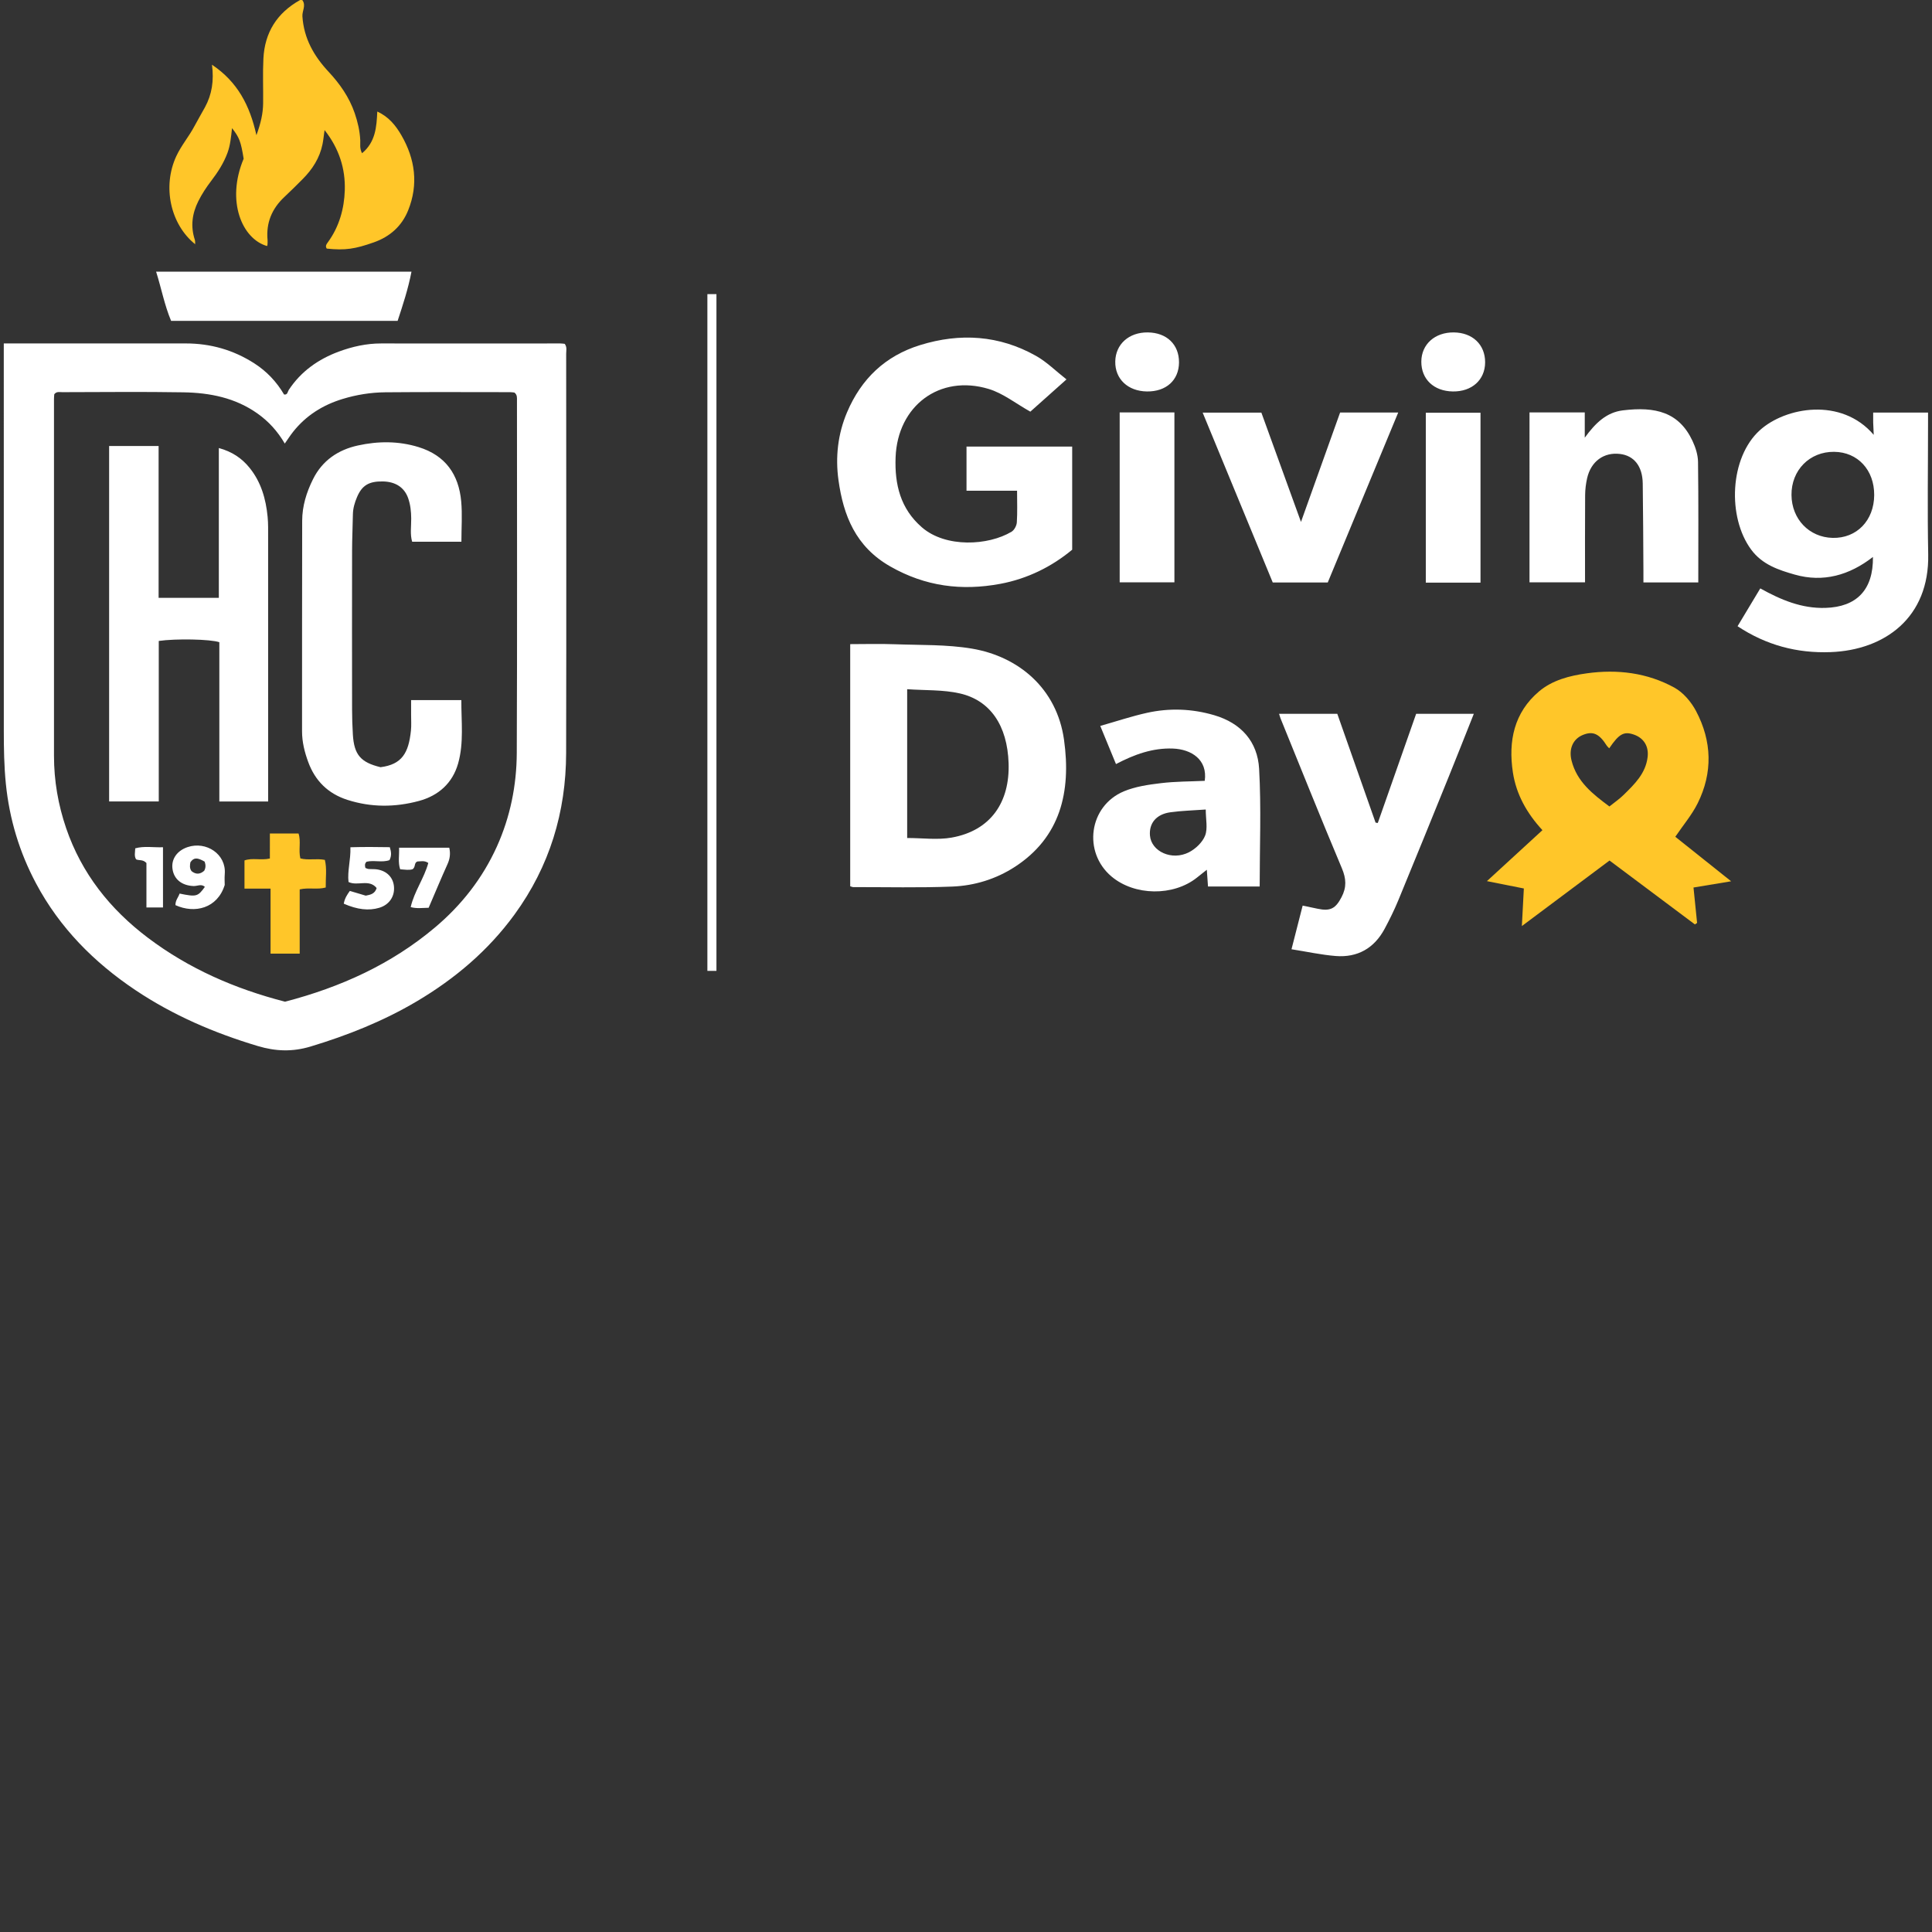
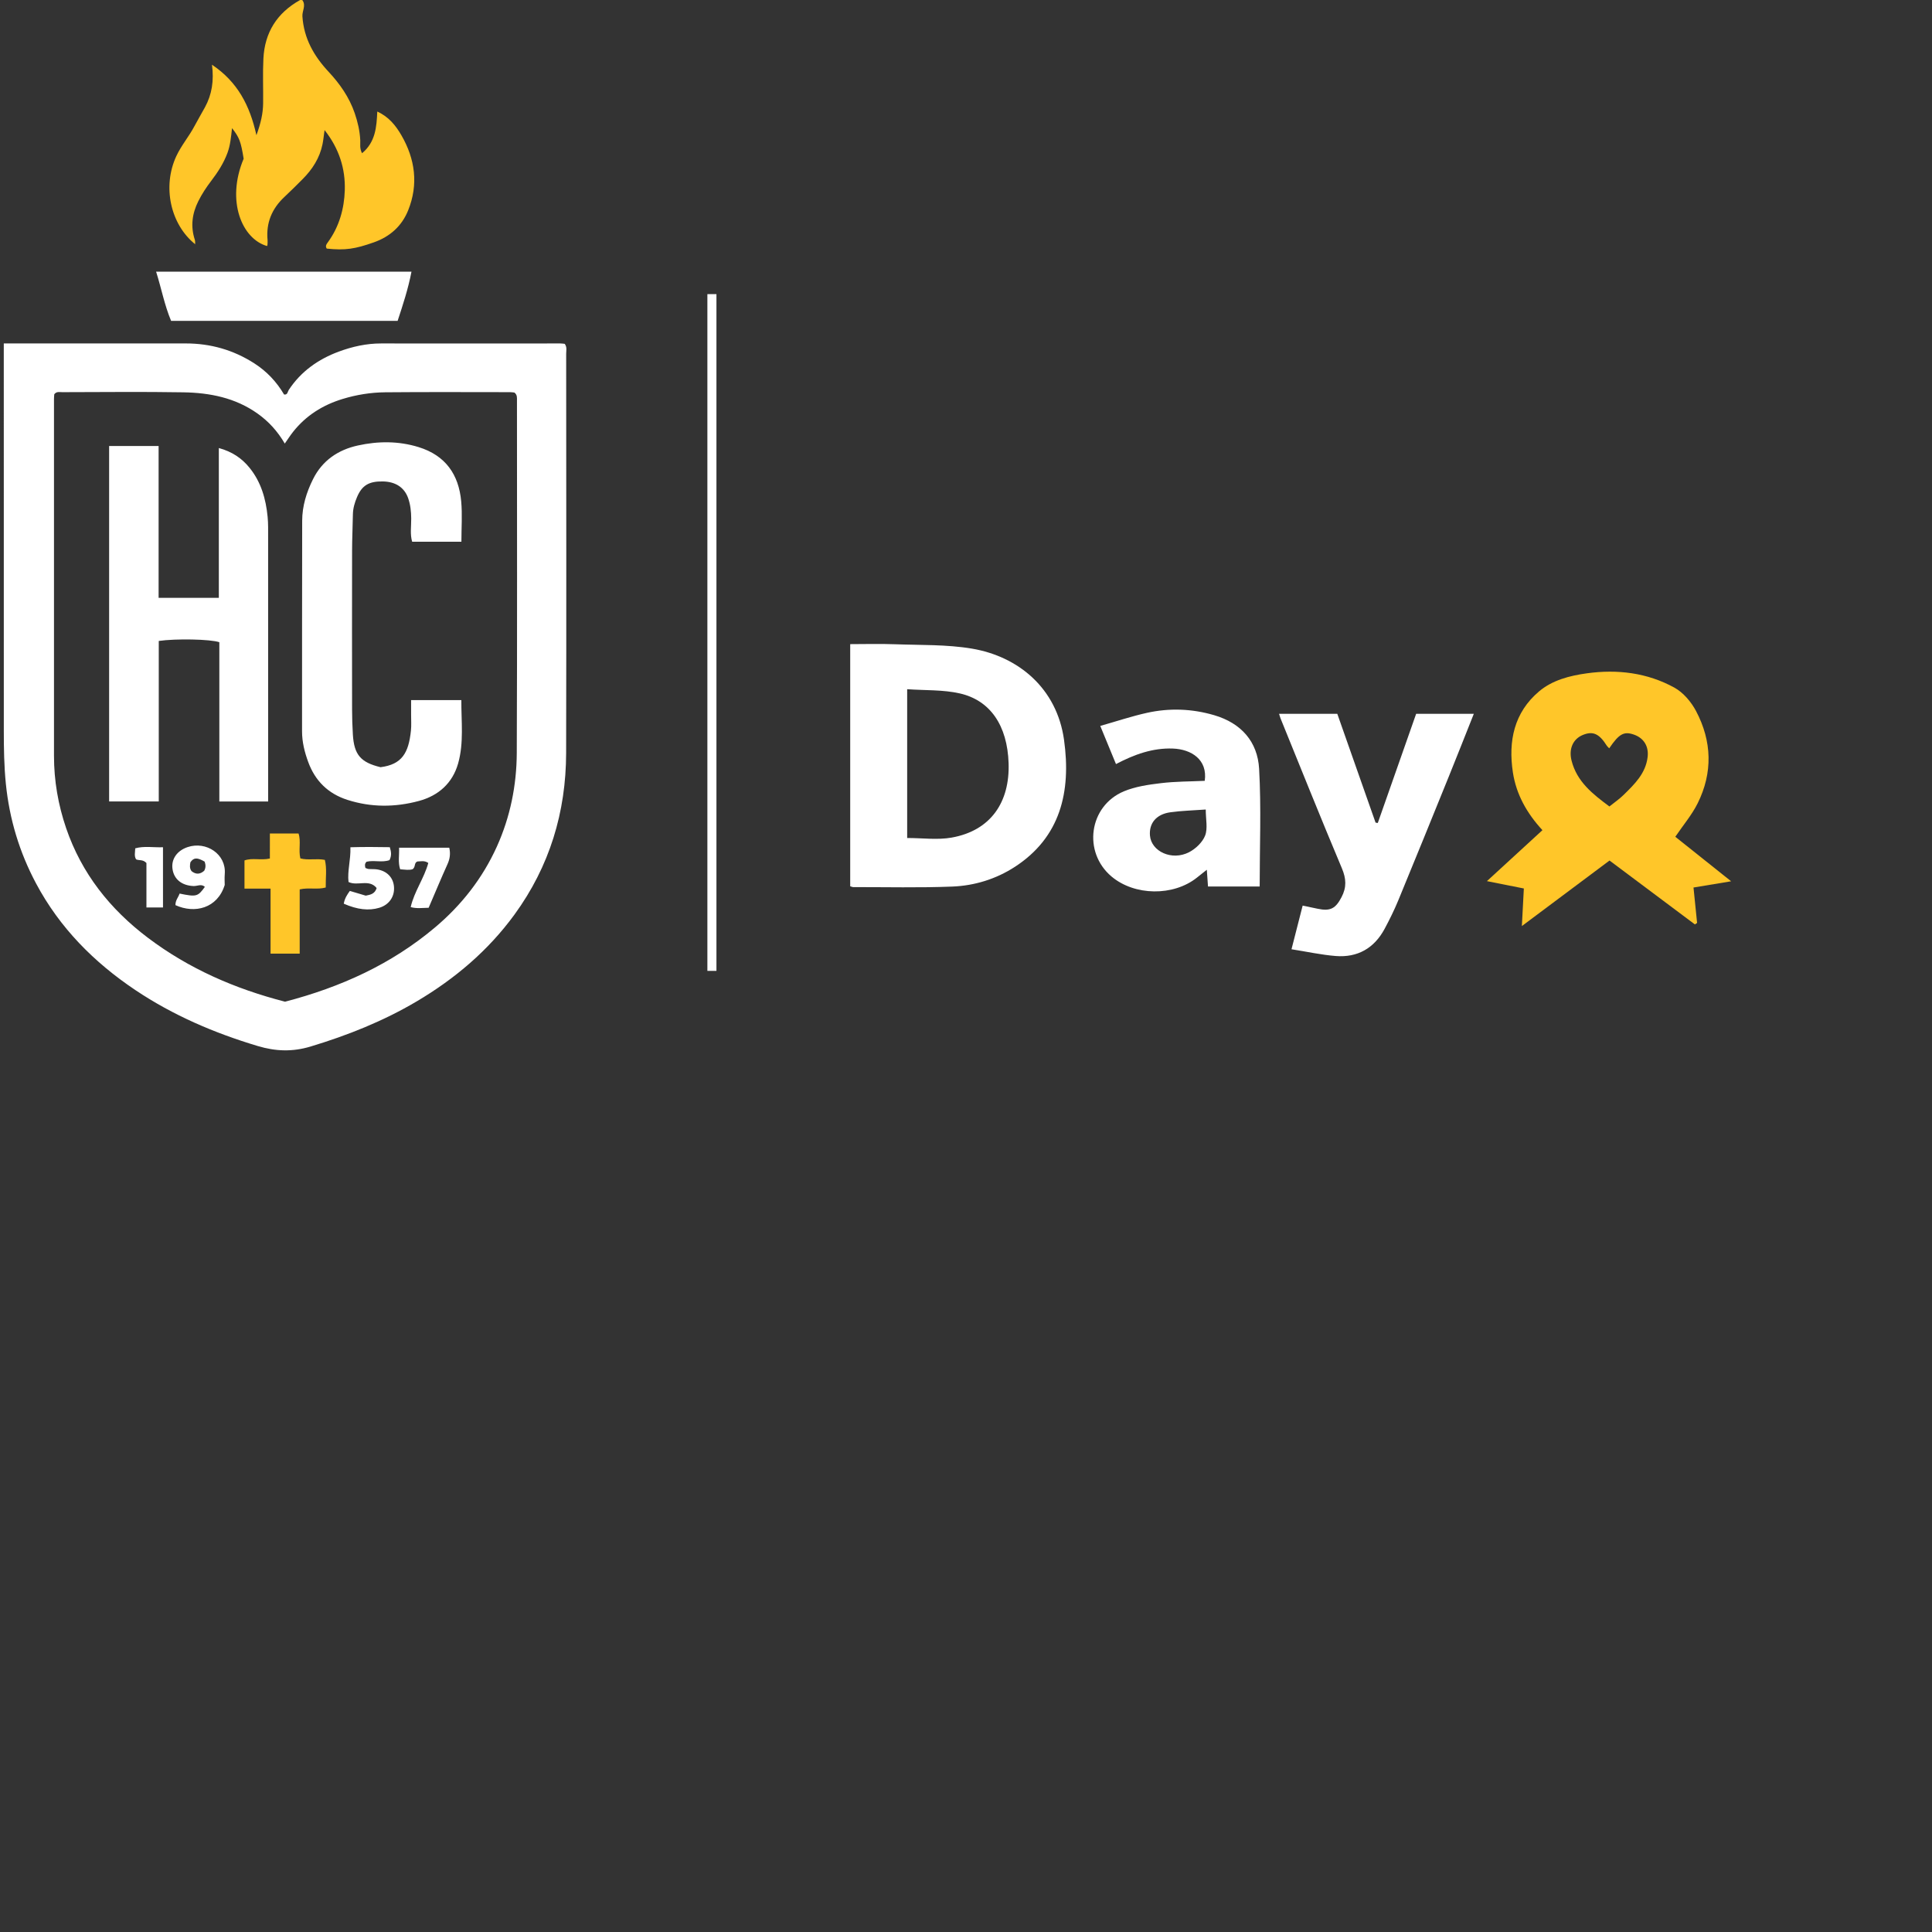
<svg xmlns="http://www.w3.org/2000/svg" id="Layer_1" data-name="Layer 1" viewBox="0 0 1024 1024">
  <rect x="0" y="0" width="1024" height="1024" fill="#333333" stroke="none" />
  <defs>
    <style>
      .cls-1 {
        fill: #fff;
      }

      .cls-2 {
        fill: #ffc629;
      }
    </style>
  </defs>
  <g id="giving-day">
    <path id="ribbon" class="cls-2" d="M788.097,467.019c10.271-9.429,19.717-18.101,29.421-27.012-8.262-8.962-13.888-18.962-15.663-30.657-2.509-16.536.62-31.738,13.927-42.94,7.05-5.936,16.179-8.282,25.308-9.543,16.2-2.24,31.977-.304,46.341,7.572,4.739,2.599,8.945,7.577,11.522,12.456,8.423,15.949,8.933,32.599.84,48.876-3.054,6.138-7.634,11.518-11.848,17.734,9.527,7.597,19.294,15.386,29.586,23.59-6.92,1.149-13.366,2.22-19.941,3.311.657,6.471,1.281,12.617,1.905,18.762-.383.265-.769.532-1.153.798-15.004-11.228-30.008-22.456-45.259-33.87-15.314,11.448-30.594,22.872-46.463,34.735.382-7.234.708-13.437,1.049-19.919-6.467-1.289-12.497-2.487-19.572-3.894ZM852.92,396.617c-.592-.624-1.006-.94-1.265-1.353-4.043-6.428-7.385-7.929-12.762-5.706-5.086,2.101-7.507,7.244-5.953,13.499,2.811,11.304,11.322,17.864,20.082,24.39,2.795-2.25,5.339-3.978,7.497-6.102,5.796-5.702,11.726-11.348,12.758-20.131.657-5.583-1.954-10.004-7.26-11.858-5.269-1.846-7.872-.451-13.097,7.26Z" />
    <path id="day" class="cls-1" d="M450.625,469.739v-128.332c7.954,0,15.728-.239,23.48.053,13.711.514,27.626.061,41.063,2.33,24.7,4.172,44.976,21.102,48.786,48.301,3.88,27.711-2.018,51.769-26.087,67.379-9.967,6.465-21.322,9.959-33.083,10.428-17.483.698-35.01.263-52.518.288-.469.002-.936-.247-1.642-.447ZM480.821,444.157c8.07,0,16.03,1.122,23.552-.214,20.875-3.711,30.892-18.899,30.206-39.456-.667-19.982-9.725-33.287-25.845-36.957-8.907-2.028-18.382-1.557-27.913-2.236,0,26.928,0,52.695,0,78.862ZM684.521,503.127c2.197-8.597,3.99-15.608,5.914-23.134,2.768.579,5.345,1.106,7.917,1.656,6.82,1.461,9.555-.139,12.695-6.14,2.742-5.243,2.497-9.8.177-15.306-11.096-26.334-21.701-52.875-32.473-79.346-.302-.741-.496-1.526-.812-2.517h30.857c6.744,19.174,13.515,38.419,20.286,57.665.39.069.781.137,1.171.204,6.777-19.288,13.554-38.578,20.335-57.875h30.567c-4.49,11.275-8.788,22.222-13.205,33.117-8.896,21.948-17.803,43.893-26.84,65.784-2.126,5.147-4.606,10.169-7.244,15.08-5.526,10.288-14.333,15.314-25.926,14.388-7.66-.614-15.237-2.289-23.419-3.576ZM591.491,404.971c-2.689-6.526-5.241-12.725-8.327-20.218,8.623-2.45,16.579-5.122,24.727-6.928,11.924-2.644,23.864-2.222,35.679,1.248,14.319,4.206,22.981,14.049,23.788,28.421,1.161,20.608.296,41.332.296,62.377h-27.391c-.182-2.609-.365-5.226-.62-8.886-2.224,1.767-3.737,2.964-5.245,4.166-12.503,9.974-33.076,9.702-45.284-.596-15.296-12.903-11.993-37.33,6.524-45.119,6.102-2.566,13.019-3.546,19.672-4.349,7.705-.93,15.53-.869,23.227-1.234,1.593-11.196-7.044-16.742-16.895-17.107-10.62-.392-20.304,3.062-30.151,8.225ZM639.068,429.061c-6.769.502-12.858.628-18.843,1.477-7.397,1.049-11.263,5.824-10.724,12.315.704,8.464,11.616,13.511,20.675,8.86,3.525-1.809,7.177-5.273,8.56-8.841,1.473-3.798.332-8.613.332-13.811Z" />
    <path id="separator" class="cls-1" d="M379.731,514.584h-4.802V155.894h4.802v358.69Z" />
-     <path id="giving" class="cls-1" d="M565.257,201.096c-7.344,6.55-13.666,12.191-19.158,17.091-7.717-4.315-14.419-9.719-22.056-12.028-26.043-7.876-48.323,8.954-49.36,36.21-.547,14.398,2.566,27.281,13.958,37.144,12.632,10.934,35.184,9.706,47.516,2.303,1.434-.861,2.666-3.184,2.778-4.91.355-5.408.131-10.853.131-16.803h-26.795v-23.419h56.006v54.674c-10.804,8.986-23.707,15.412-38.111,18.095-20.394,3.796-39.67,1.428-58.356-9.251-18.297-10.457-24.792-26.908-27.405-45.731-1.681-12.113-.373-24.351,4.547-35.945,7.542-17.77,20.249-29.894,38.721-35.614,21.208-6.567,41.914-5.261,61.42,5.708,5.673,3.184,10.437,7.985,16.165,12.477ZM993.115,230.484c-.131-2.889-.243-4.729-.29-6.573-.041-1.646-.008-3.295-.008-5.241h29.084v5.292c0,23.291-.369,46.589.086,69.87.655,33.505-23.023,50.716-51.7,51.802-17.846.675-34.19-3.686-49.345-13.721,4.062-6.761,8.038-13.376,12.046-20.047,11.016,6.124,21.918,10.696,34.474,10.335,16.553-.477,25.471-9.521,25.233-27.001-12.501,9.706-26.351,13.633-41.381,9.366-8.58-2.436-17.269-5.275-23.17-13.274-12.699-17.211-11.424-48.713,4.578-63.232,13.539-12.283,43.234-17.695,60.394,2.426ZM993.364,262.412c.075-13.307-8.713-22.803-21.224-22.936-12.991-.139-22.728,9.719-22.611,22.891.114,12.774,9.368,22.42,21.801,22.721,12.725.312,21.958-9.192,22.034-22.677ZM810.672,218.591h29.284v13.397c5.694-7.84,11.546-13.419,20.159-14.48,17.479-2.152,29.814,1.03,36.926,16.134,1.622,3.444,2.901,7.421,2.95,11.173.279,21.198.135,42.401.135,63.899h-29.076c0-1.934.01-3.752-.002-5.571-.108-15.635-.135-31.269-.363-46.901-.135-9.174-4.614-14.759-12.103-15.643-8.521-1.006-15.337,3.931-17.369,12.846-.671,2.948-1.042,6.028-1.063,9.051-.104,15.269-.049,30.541-.049,46.161h-29.431c.002-29.874.002-59.704.002-90.066ZM674.584,308.728c-12.222-29.619-24.559-59.517-37.146-90.023h31.116c6.846,18.894,13.752,37.948,20.992,57.924,7.099-19.849,13.89-38.839,20.735-57.975h30.8c-12.521,30.2-24.919,60.098-37.346,90.074h-29.149ZM593.455,218.595h29.009v90.049h-29.009v-90.049ZM784.697,308.822h-28.992v-90.058h28.992v90.058ZM753.332,191.641c.055-9.141,7.146-15.53,17.154-15.453,10.004.078,16.712,6.477,16.663,15.896-.049,9.266-7.011,15.537-17.103,15.396-10.076-.137-16.769-6.481-16.714-15.839ZM624.9,192.081c-.049,9.421-6.807,15.541-17.014,15.398-10.078-.141-16.916-6.595-16.773-15.834.143-9.192,7.217-15.551,17.205-15.459,10.061.094,16.63,6.391,16.581,15.896Z" />
  </g>
  <g id="mark">
    <path id="yellow" class="cls-2" d="M103.526,129.508c-13.28-10.612-17.56-30.735-10.055-46.802,2.63-5.63,6.691-10.361,9.578-15.82,1.789-3.386,3.762-6.675,5.588-10.039,3.67-6.756,4.837-14.015,3.713-22.554,13.511,9.064,20.053,21.51,23.556,37.36,2.373-6.455,3.492-11.567,3.558-16.871.092-7.907-.247-15.836.145-23.727.675-13.805,7.205-24.192,19.329-30.971.316-.177.82-.022,1.308-.022,2.089,2.834-.151,5.716.037,8.592.761,11.716,6.102,21.059,13.876,29.384,6.01,6.44,10.983,13.57,13.86,21.981,1.581,4.629,2.685,9.364,2.925,14.288.102,2.069-.451,4.227.949,6.912,7.113-5.898,7.715-13.827,8.068-22.093,6.038,2.715,9.794,7.399,12.776,12.552,7.33,12.654,9.129,26.085,3.588,39.831-3.327,8.25-9.551,13.896-18.123,16.924-10.029,3.541-15.204,4.355-25.018,3.327-.916-1.328-.112-2.385.622-3.39,5.983-8.207,8.641-17.754,8.941-27.532.353-11.363-2.962-22.067-10.72-31.891-.435,3.038-.639,5.277-1.081,7.468-1.495,7.34-5.373,13.35-10.592,18.574-3.156,3.16-6.316,6.322-9.578,9.364-6.671,6.22-9.821,13.762-8.958,22.907.08.84-.016,1.697-.059,2.55-.01.204-.151.396-.231.596-13.195-3.766-21.816-23.792-12.387-46.287-1.483-9.129-2.25-11.208-6.161-16.206-.52,4.704-.9,9.021-2.405,13.103-2.009,5.453-5.116,10.259-8.615,14.839-2.599,3.397-4.935,6.958-6.846,10.779-3.278,6.552-4.19,13.346-1.858,20.439.257.777.135,1.677.188,2.517-.002.004.084-.082.084-.082ZM143.041,441.76h15.188c1.41,4.211-.118,8.754.969,13.211,4.221,1.124,8.523-.092,12.991.787,1.146,4.698.369,9.515.461,14.637-4.468,1.238-8.994-.096-13.805,1.002v34.056h-15.445v-34.48h-13.817v-14.921c4.168-1.526,8.721.075,13.452-1.028.006-4.194.006-8.378.006-13.264Z" />
    <path id="blue" class="cls-1" d="M2.006,182.014h33.542c20.973.006,41.946.027,62.922.016,13.142-.006,25.253,3.45,36.332,10.565,6.595,4.237,11.797,9.765,15.755,16.495,1.901.316,1.871-1.479,2.47-2.389,6.487-9.847,15.665-16.312,26.485-20.324,7.179-2.662,14.69-4.355,22.505-4.339,31.673.059,63.35,0,95.021,0,.814,0,1.624.145,2.277.204,1.318,1.779.767,3.546.767,5.18.033,70.572.139,141.141-.022,211.706-.069,31.34-8.77,60.086-27.371,85.608-13.935,19.115-31.597,34.045-51.842,46.024-17.675,10.453-36.573,17.989-56.241,23.921-9.606,2.899-18.531,2.572-27.997-.267-23.009-6.899-44.845-16.249-64.823-29.625-21.975-14.717-40.17-33.054-52.699-56.589-8.807-16.538-14.1-34.082-15.985-52.801-.949-9.402-1.077-18.756-1.081-28.142-.033-65.867-.016-131.729-.016-197.596.002-2.317.002-4.631.002-7.648ZM151.083,530.92c29.551-7.715,56.31-19.853,79.454-39.337,14.117-11.883,25.227-26.1,32.803-42.858,7.103-15.712,10.484-32.497,10.559-49.651.267-62.234.108-124.476.102-186.71,0-1.469.237-3.027-1.334-4.296-.626-.059-1.469-.214-2.309-.214-22.044-.01-44.09-.129-66.135.069-7.672.069-15.267,1.285-22.666,3.546-10.5,3.203-19.388,8.786-26.234,17.432-1.512,1.907-2.817,3.976-4.382,6.198-3.9-6.642-8.582-11.738-14.417-15.89-11.814-8.405-25.329-11.036-39.327-11.271-21.397-.365-42.805-.108-64.211-.08-1.426,0-3.031-.477-4.221,1.098-.049.728-.151,1.581-.151,2.432-.006,63.093-.006,126.184,0,189.277,0,13.119,2.213,25.924,6.44,38.283,8.191,23.958,23.256,42.948,43.34,58.099,21.763,16.428,46.251,27.073,72.689,33.876ZM210.751,170.057h-120.066c-3.509-8.368-5.133-17.148-7.94-26.057h135.345c-1.742,9.08-4.51,17.464-7.34,26.057ZM142.119,424.816h-25.869v-84.435c-4.731-1.628-23.127-1.967-32.101-.669v85.058h-26.31v-188.377h26.228v80.472h31.918v-79.399c7.077,1.94,12.199,5.422,16.275,10.463,6.118,7.564,8.674,16.506,9.584,25.983.349,3.611.267,7.264.267,10.896.016,44.482.01,88.962.01,133.444-.002,2.081-.002,4.17-.002,6.565ZM201.719,406.627c11.357-1.463,14.855-7.57,16.087-19.362.29-2.754.08-5.555.092-8.335.01-2.523,0-5.041,0-7.86h26.626c-.069,11.277,1.404,22.634-1.714,33.595-2.952,10.377-10.345,17.058-20.818,19.865-12.621,3.386-25.243,3.45-37.834-.579-10.324-3.305-17.158-10.137-20.808-20.106-1.897-5.18-3.262-10.569-3.258-16.206.027-37.212-.022-74.417.069-111.628.016-7.789,2.287-15.096,5.753-22.056,4.939-9.91,13.291-15.537,23.733-17.834,10.736-2.362,21.573-2.448,32.283.873,14.176,4.398,21.204,14.48,22.511,28.693.643,6.958.112,14.031.112,21.451h-26.096c-1.183-3.917-.471-8.18-.508-12.358-.033-3.67-.396-7.242-1.601-10.694-2.003-5.732-6.697-8.796-13.419-8.915-7.383-.129-11.053,2.085-13.676,8.246-1.259,2.962-2.164,5.996-2.213,9.268-.096,6.412-.418,12.825-.428,19.237-.049,28.013-.037,56.03,0,84.044.006,4.49.145,8.984.422,13.462.673,10.632,4.145,14.668,14.684,17.201ZM92.988,479.743c-.033-2.679,1.612-4.211,2.191-6.134,8.909,1.838,9.696,1.624,13.409-3.558-1.881-1.73-4.033-.349-5.989-.428-6.253-.251-10.467-3.594-11.191-9.192-.669-5.186,2.497-9.584,8.015-11.442,9.847-3.317,20.535,3.707,19.708,14.16-.182,2.326-.027,4.672-.027,5.904-3.845,12.438-15.943,15.343-26.116,10.692ZM101.507,461.711c2.283,1.854,4.527,1.769,6.718-.188.91-1.612.824-3.225.237-4.849-3.98-2.271-5.753-2.224-7.544.343-.269,1.495-.537,3.14.59,4.694ZM182.207,478.972c.488-2.823,1.752-4.741,3.215-6.767,2.936.873,5.759,1.714,8.431,2.507,2.54-.481,4.833-.942,5.775-4.029-3.986-4.971-10.082-.873-14.904-3.209-.669-5.887,1.226-11.679,1.002-18.413,7.103-.214,13.988-.151,20.877-.033.824,2.577.991,4.586-.165,6.856-3.96,1.42-8.319-.108-12.167.857-1.098,1.114-.879,2.132-.6,3.288.551.188,1.12.508,1.71.557,1.489.129,3.011-.016,4.478.214,5.265.814,8.625,4.355,8.974,9.294.369,5.222-2.679,9.525-7.827,11.053-5.535,1.655-11.646.973-18.799-2.177ZM227.193,481.136c-3.417.059-6.369.53-9.521-.359,1.928-8.384,7.169-15.349,9.333-23.391-2.095-1.452-4.019-.798-5.781-.787-1.865.728-.836,2.834-2.491,4.076-1.789.659-4.104.237-6.638.065-1.226-3.703-.408-7.419-.579-11.438h26.604c.718,3.133.353,5.851-.926,8.69-3.39,7.511-6.557,15.135-10,23.144ZM86.393,480.985h-8.78v-23.582c-1.944-2.042-3.894-1.173-5.481-1.934-1.087-1.726-.53-3.633-.451-5.838,4.721-1.324,9.541-.386,14.71-.573.002,10.708.002,21.204.002,31.928Z" />
  </g>
</svg>